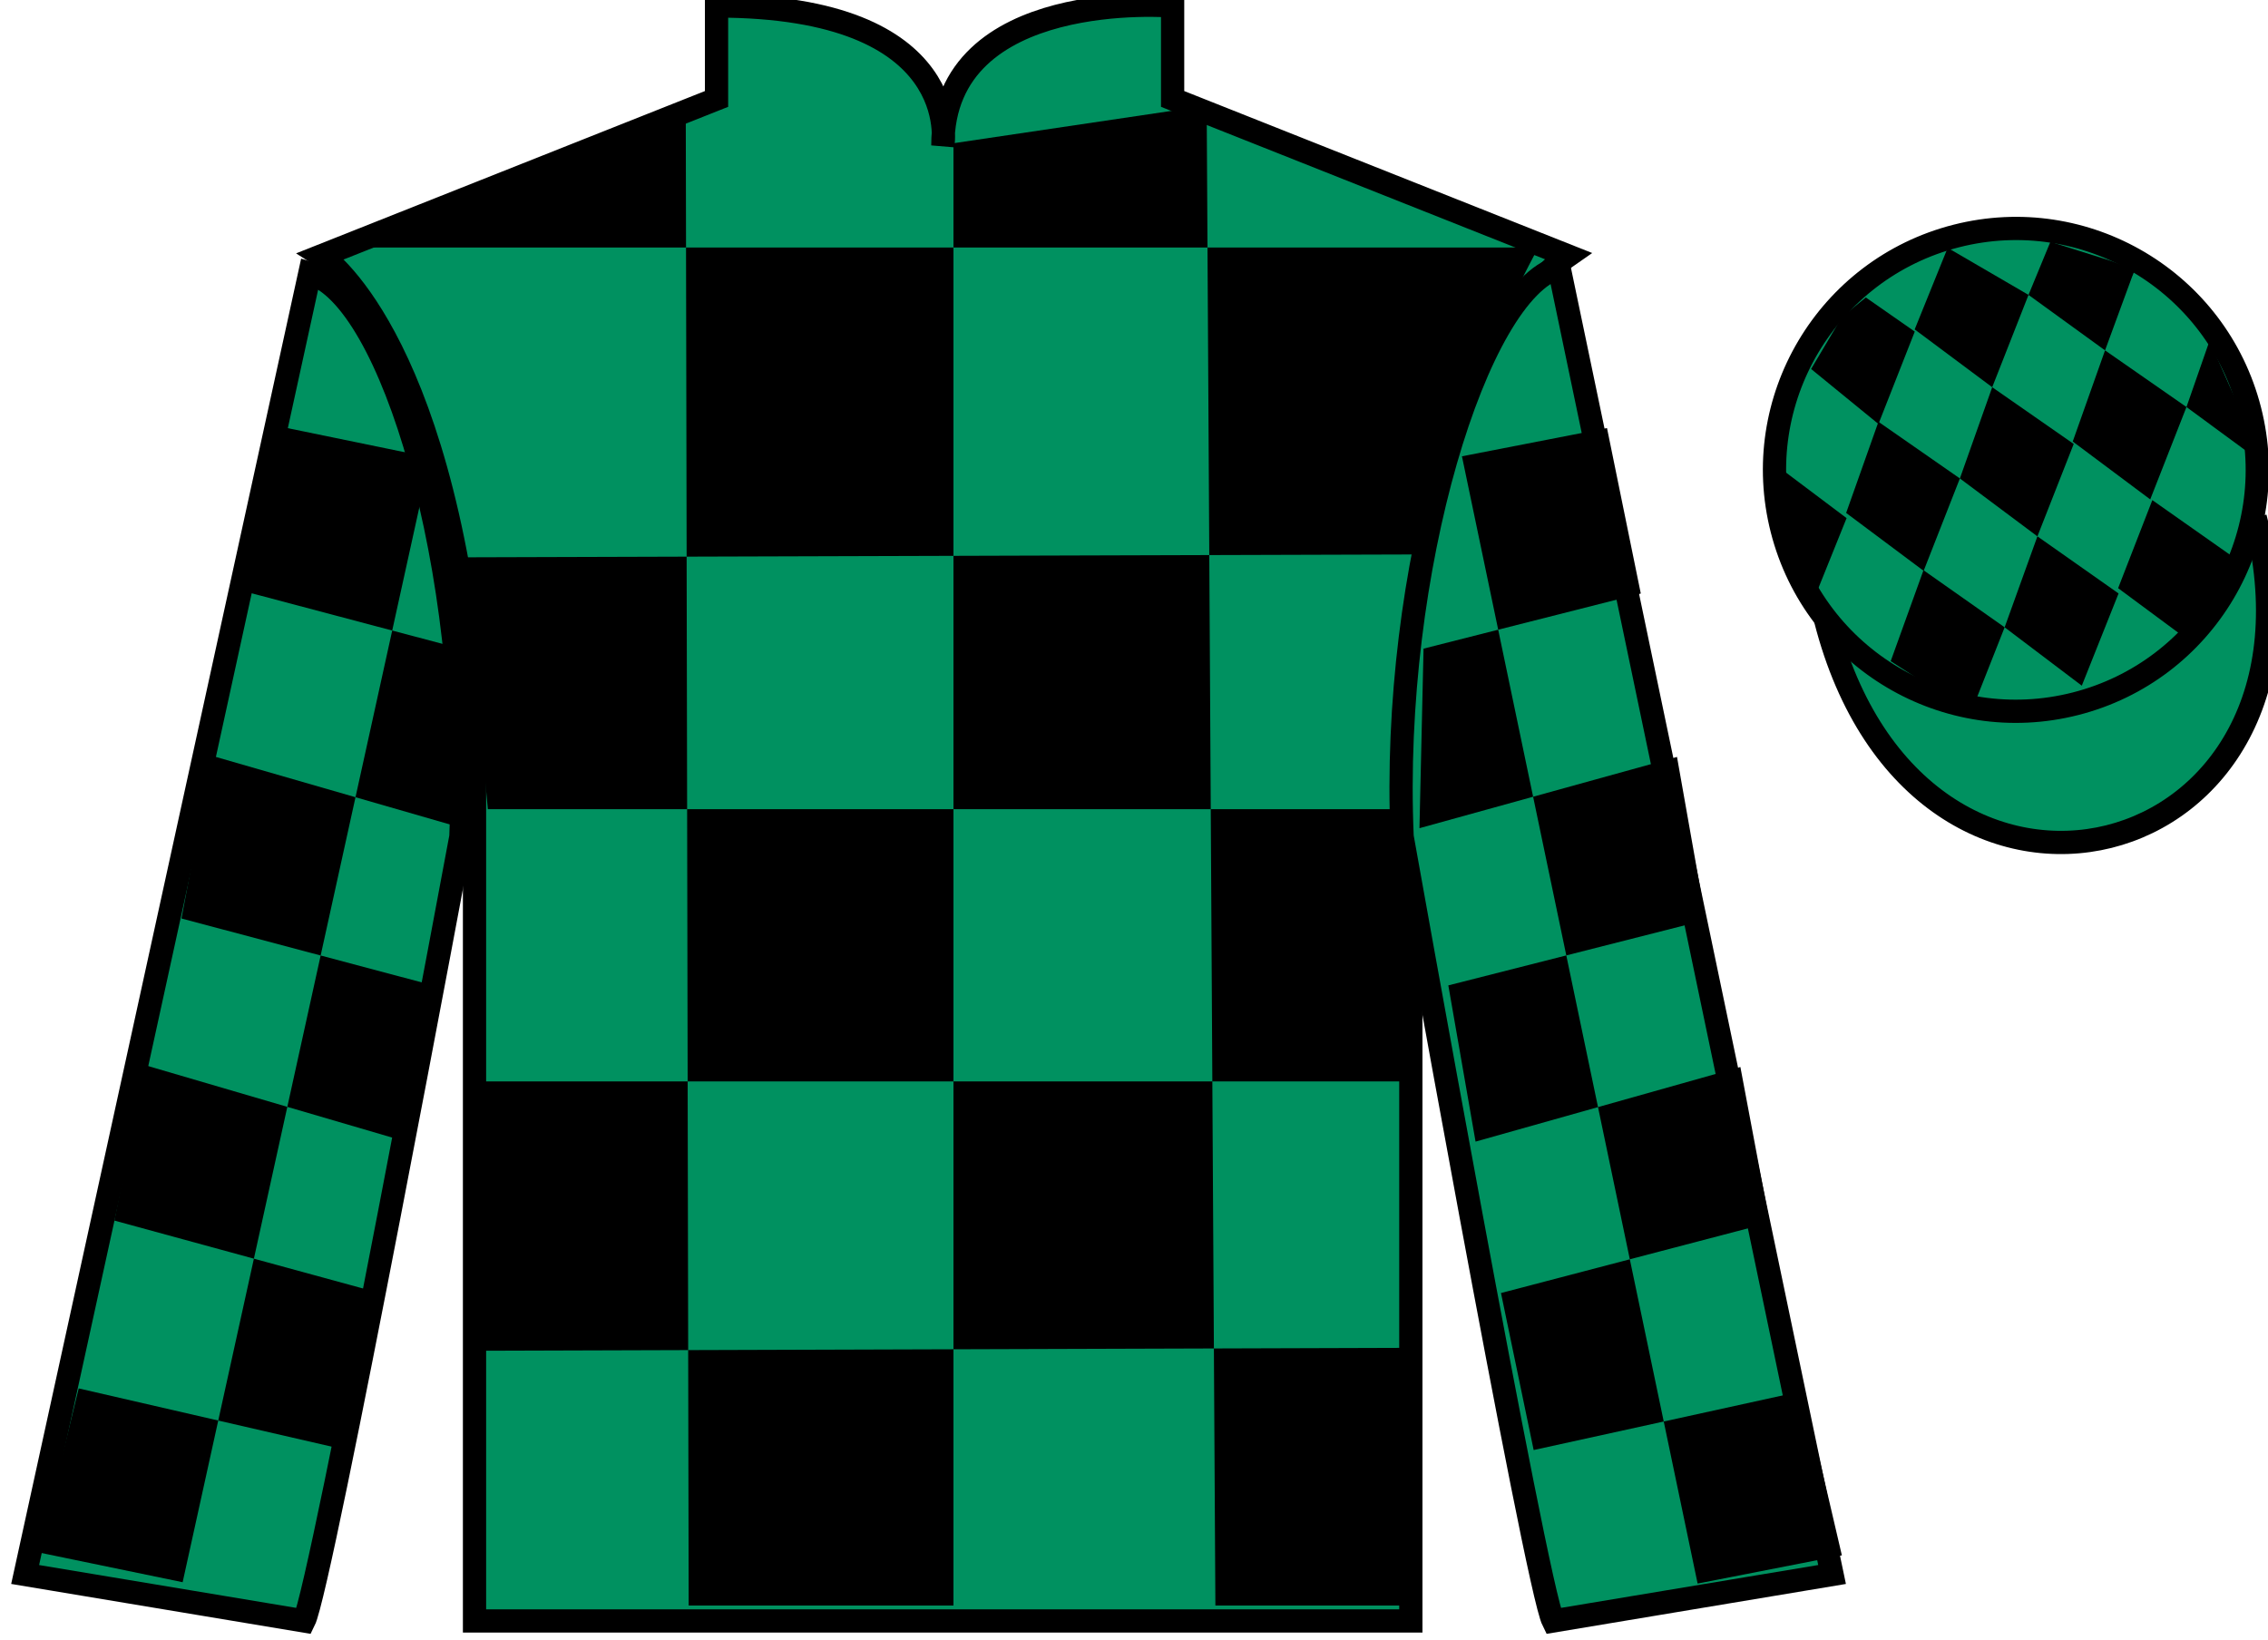
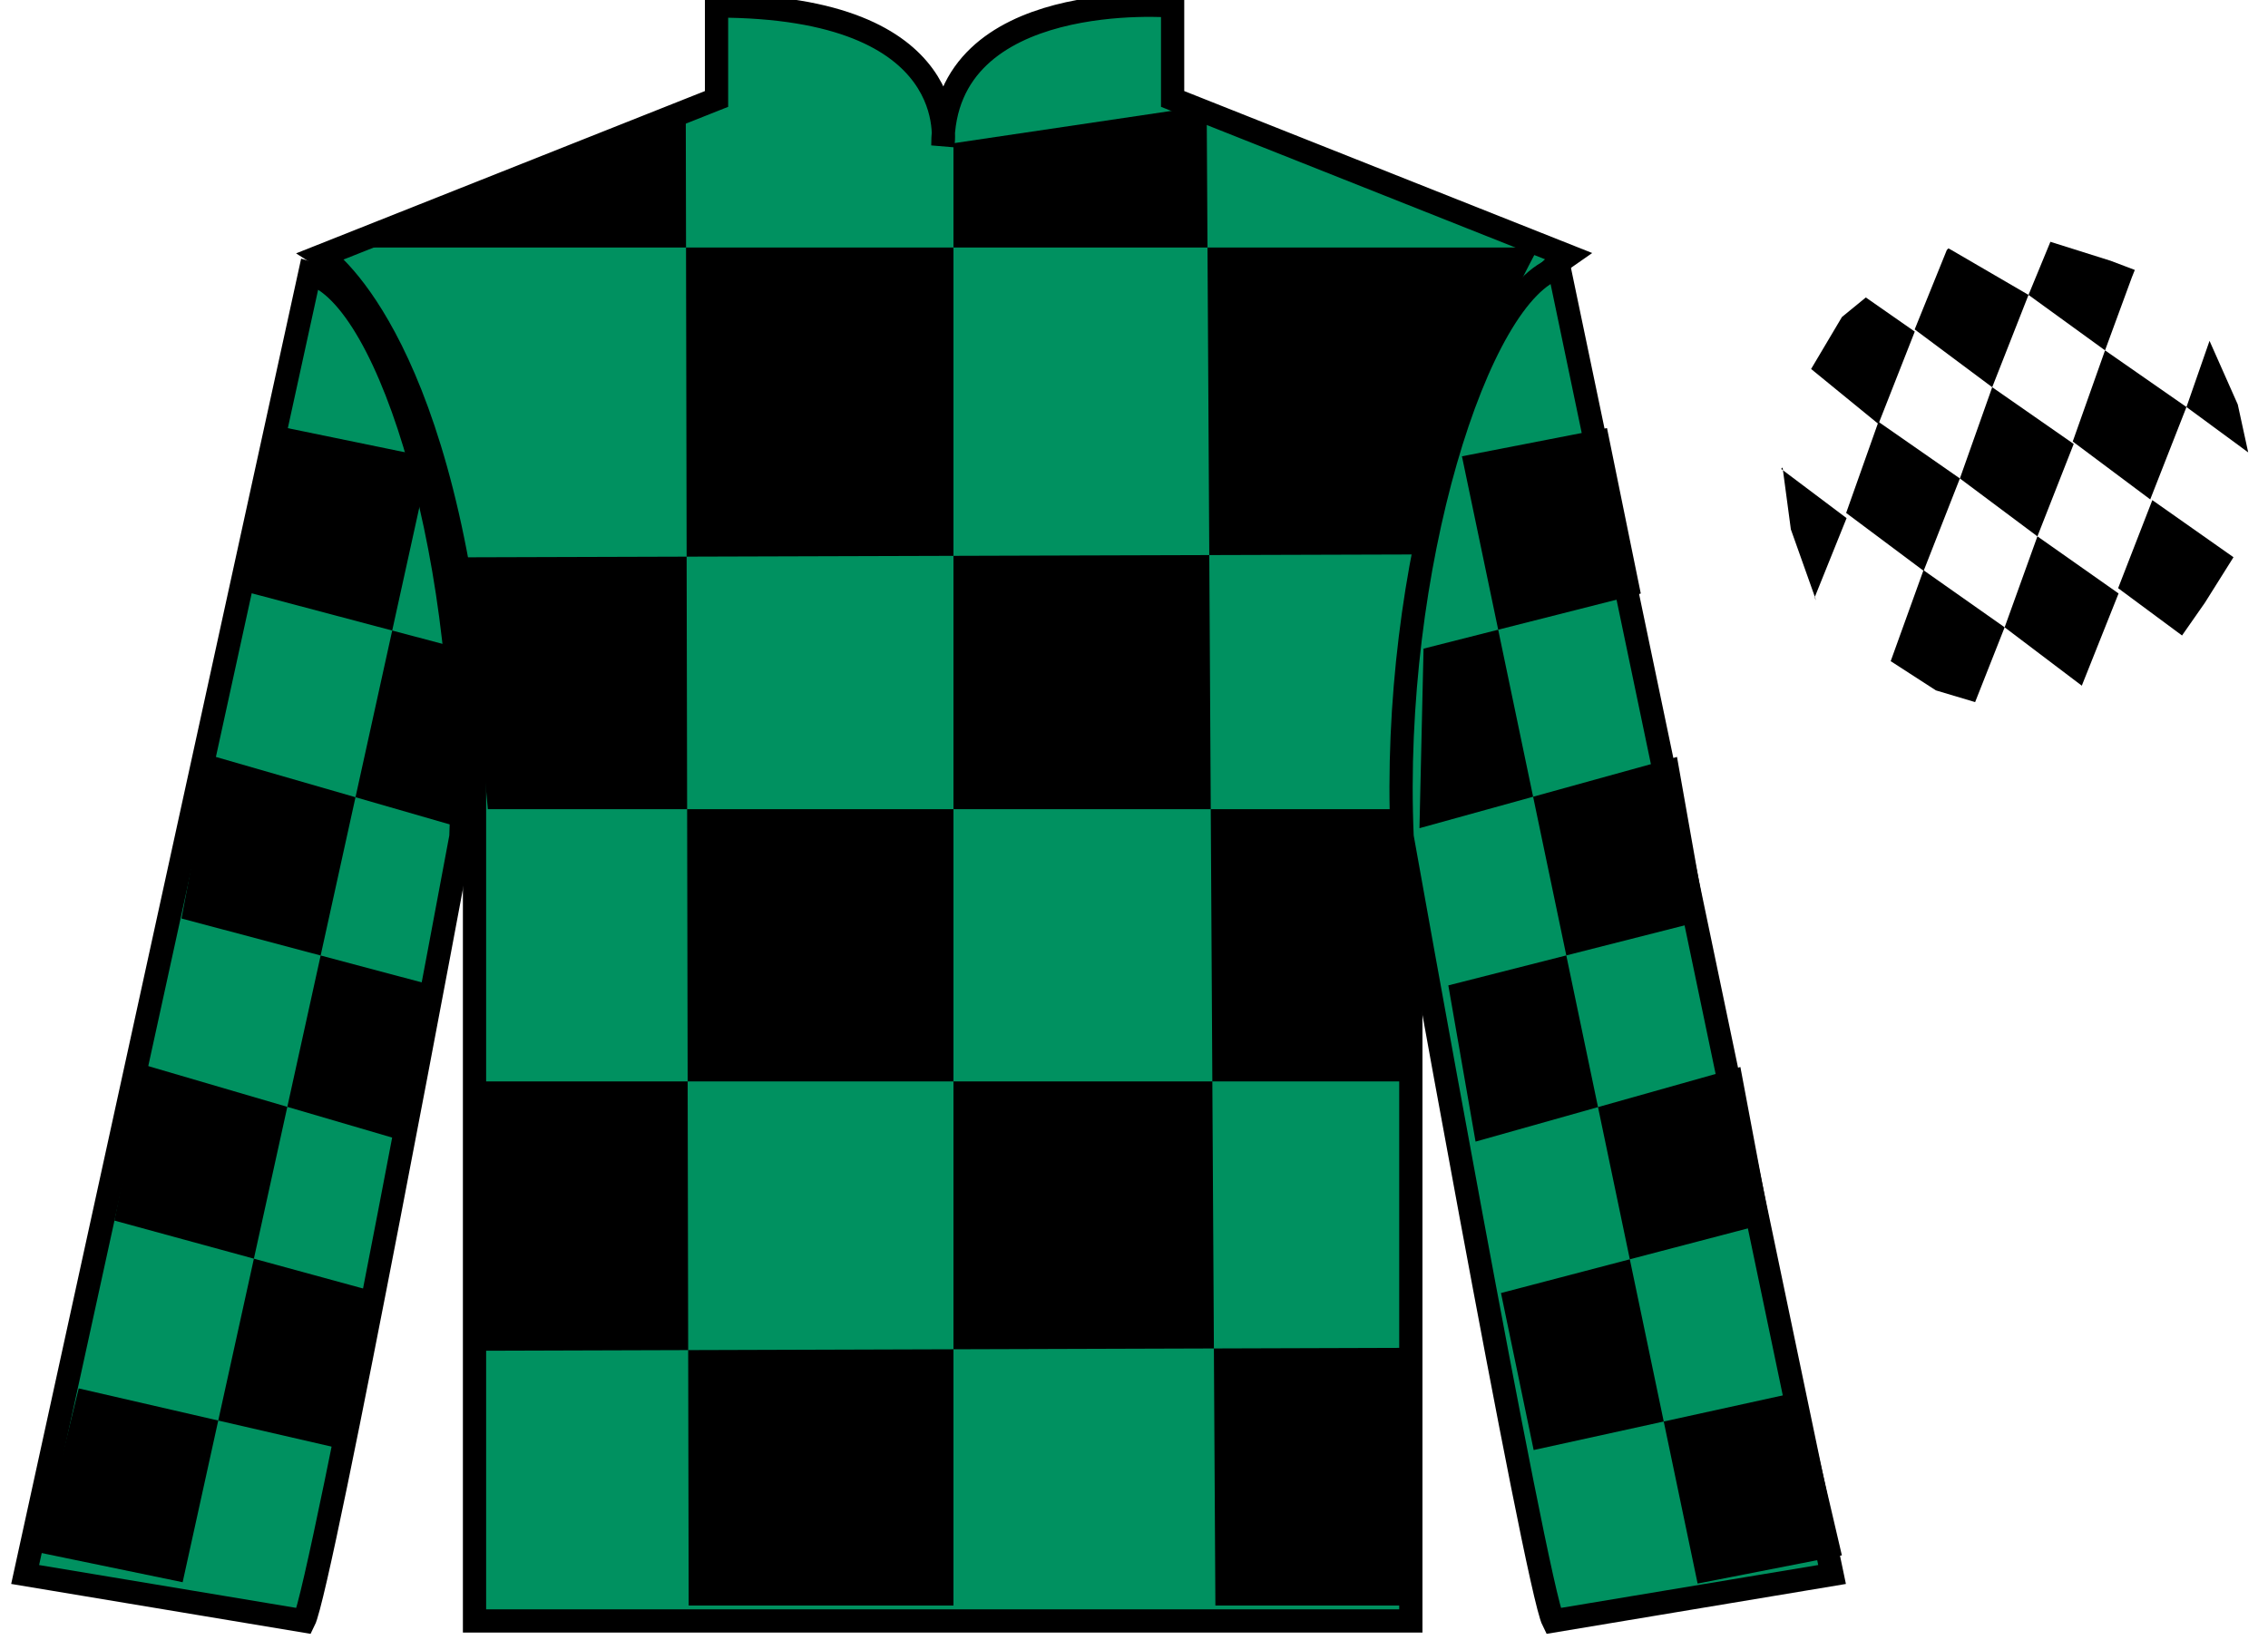
<svg xmlns="http://www.w3.org/2000/svg" width="97.59pt" height="70.59pt" viewBox="0 0 97.59 70.59" version="1.1">
  <g id="surface0">
    <path style=" stroke:none;fill-rule:nonzero;fill:rgb(0%,56.872%,37.69%);fill-opacity:1;" d="M 13.832 11.008 C 13.832 11.008 18.918 14.258 20.418 29.59 C 20.418 29.59 20.418 44.59 20.418 69.758 L 60.707 69.758 L 60.707 29.422 C 60.707 29.422 62.5 14.422 67.457 11.008 L 50.457 4.258 L 50.457 0.258 C 50.457 0.258 40.57 -0.578 40.57 6.258 C 40.57 6.258 41.582 0.258 30.832 0.258 L 30.832 4.258 L 13.832 11.008 " />
    <path style="fill:none;stroke-width:10;stroke-linecap:butt;stroke-linejoin:miter;stroke:rgb(0%,0%,0%);stroke-opacity:1;stroke-miterlimit:4;" d="M 138.32 595.822 C 138.32 595.822 189.18 563.322 204.18 410.002 C 204.18 410.002 204.18 260.002 204.18 8.322 L 607.07 8.322 L 607.07 411.681 C 607.07 411.681 625 561.681 674.57 595.822 L 504.57 663.322 L 504.57 703.322 C 504.57 703.322 405.703 711.681 405.703 643.322 C 405.703 643.322 415.82 703.322 308.32 703.322 L 308.32 663.322 L 138.32 595.822 Z M 138.32 595.822 " transform="matrix(0.1,0,0,-0.1,0,70.59)" />
    <path style=" stroke:none;fill-rule:nonzero;fill:rgb(0%,0%,0%);fill-opacity:1;" d="M 29.508 4.793 L 29.633 69.094 L 41.027 69.094 L 41.027 6.164 L 51.922 4.547 L 52.297 69.094 L 60.809 69.094 L 60.809 58.004 L 20.742 58.129 L 20.867 46.539 L 60.809 46.539 L 61.059 34.824 L 20.992 34.824 L 19.988 23.984 L 61.562 23.859 C 61.812 18.562 66.195 10.652 66.195 10.652 L 14.73 10.652 L 29.508 4.793 " />
    <path style=" stroke:none;fill-rule:nonzero;fill:rgb(0%,56.872%,37.69%);fill-opacity:1;" d="M 13.082 69.758 C 13.832 68.258 19.832 36.008 19.832 36.008 C 20.332 24.508 16.832 12.758 13.332 11.758 L 1.082 67.758 L 13.082 69.758 " />
    <path style="fill:none;stroke-width:10;stroke-linecap:butt;stroke-linejoin:miter;stroke:rgb(0%,0%,0%);stroke-opacity:1;stroke-miterlimit:4;" d="M 130.82 8.322 C 138.32 23.322 198.32 345.822 198.32 345.822 C 203.32 460.822 168.32 578.322 133.32 588.322 L 10.82 28.322 L 130.82 8.322 Z M 130.82 8.322 " transform="matrix(0.1,0,0,-0.1,0,70.59)" />
    <path style=" stroke:none;fill-rule:nonzero;fill:rgb(0%,56.872%,37.69%);fill-opacity:1;" d="M 78.832 67.758 L 67.082 11.508 C 63.582 12.508 59.832 24.508 60.332 36.008 C 60.332 36.008 66.082 68.258 66.832 69.758 L 78.832 67.758 " />
-     <path style="fill:none;stroke-width:10;stroke-linecap:butt;stroke-linejoin:miter;stroke:rgb(0%,0%,0%);stroke-opacity:1;stroke-miterlimit:4;" d="M 788.32 28.322 L 670.82 590.822 C 635.82 580.822 598.32 460.822 603.32 345.822 C 603.32 345.822 660.82 23.322 668.32 8.322 L 788.32 28.322 Z M 788.32 28.322 " transform="matrix(0.1,0,0,-0.1,0,70.59)" />
-     <path style="fill-rule:nonzero;fill:rgb(0%,56.872%,37.69%);fill-opacity:1;stroke-width:10;stroke-linecap:butt;stroke-linejoin:miter;stroke:rgb(0%,0%,0%);stroke-opacity:1;stroke-miterlimit:4;" d="M 785.508 439.259 C 825.234 283.595 1009.18 331.212 970.391 483.205 " transform="matrix(0.1,0,0,-0.1,0,70.59)" />
+     <path style="fill:none;stroke-width:10;stroke-linecap:butt;stroke-linejoin:miter;stroke:rgb(0%,0%,0%);stroke-opacity:1;stroke-miterlimit:4;" d="M 788.32 28.322 L 670.82 590.822 C 635.82 580.822 598.32 460.822 603.32 345.822 C 603.32 345.822 660.82 23.322 668.32 8.322 L 788.32 28.322 Z " transform="matrix(0.1,0,0,-0.1,0,70.59)" />
    <path style=" stroke:none;fill-rule:nonzero;fill:rgb(0%,0%,0%);fill-opacity:1;" d="M 12.285 18.406 L 18.516 19.688 L 7.859 68.09 L 1.664 66.809 L 3.387 59.75 L 14.973 62.418 L 16.449 55.676 L 4.922 52.527 L 6.258 45.844 L 17.613 49.172 L 18.855 42.465 L 7.809 39.527 L 9.125 32.527 L 20.172 35.715 L 20.078 27.984 L 10.754 25.512 L 12.285 18.406 " />
    <path style=" stroke:none;fill-rule:nonzero;fill:rgb(0%,0%,0%);fill-opacity:1;" d="M 69.148 18.422 L 62.906 19.637 L 73.047 68.148 L 79.254 66.934 L 77.602 59.855 L 65.992 62.402 L 64.586 55.645 L 76.148 52.617 L 74.887 45.918 L 63.492 49.129 L 62.32 42.406 L 73.402 39.59 L 72.16 32.574 L 61.078 35.641 L 61.254 27.914 L 70.602 25.543 L 69.148 18.422 " />
-     <path style=" stroke:none;fill-rule:nonzero;fill:rgb(0%,56.872%,37.69%);fill-opacity:1;" d="M 89.309 30.285 C 94.867 28.867 98.223 23.211 96.805 17.652 C 95.387 12.094 89.734 8.738 84.176 10.156 C 78.617 11.574 75.262 17.23 76.68 22.789 C 78.098 28.348 83.754 31.703 89.309 30.285 " />
-     <path style="fill:none;stroke-width:10;stroke-linecap:butt;stroke-linejoin:miter;stroke:rgb(0%,0%,0%);stroke-opacity:1;stroke-miterlimit:4;" d="M 893.086 403.048 C 948.672 417.228 982.227 473.791 968.047 529.377 C 953.867 584.962 897.344 618.517 841.758 604.337 C 786.172 590.158 752.617 533.595 766.797 478.009 C 780.977 422.423 837.539 388.869 893.086 403.048 Z M 893.086 403.048 " transform="matrix(0.1,0,0,-0.1,0,70.59)" />
    <path style=" stroke:none;fill-rule:nonzero;fill:rgb(0%,0%,0%);fill-opacity:1;" d="M 80.285 12.801 L 79.258 13.641 L 77.93 15.879 L 80.828 18.246 L 82.391 14.27 L 80.285 12.801 " />
    <path style=" stroke:none;fill-rule:nonzero;fill:rgb(0%,0%,0%);fill-opacity:1;" d="M 83.98 10.766 L 83.84 10.688 L 83.77 10.758 L 82.387 14.176 L 85.723 16.664 L 87.285 12.691 L 83.98 10.766 " />
    <path style=" stroke:none;fill-rule:nonzero;fill:rgb(0%,0%,0%);fill-opacity:1;" d="M 90.82 11.223 L 88.227 10.406 L 87.285 12.691 L 90.578 15.078 L 91.734 11.93 L 91.859 11.617 L 90.82 11.223 " />
    <path style=" stroke:none;fill-rule:nonzero;fill:rgb(0%,0%,0%);fill-opacity:1;" d="M 80.828 18.152 L 79.438 22.074 L 82.773 24.566 L 84.332 20.59 L 80.828 18.152 " />
    <path style=" stroke:none;fill-rule:nonzero;fill:rgb(0%,0%,0%);fill-opacity:1;" d="M 85.723 16.664 L 84.332 20.59 L 87.668 23.082 L 89.23 19.105 L 85.723 16.664 " />
    <path style=" stroke:none;fill-rule:nonzero;fill:rgb(0%,0%,0%);fill-opacity:1;" d="M 90.578 15.078 L 89.188 19 L 92.523 21.492 L 94.082 17.516 L 90.578 15.078 " />
    <path style=" stroke:none;fill-rule:nonzero;fill:rgb(0%,0%,0%);fill-opacity:1;" d="M 82.766 24.539 L 81.355 28.453 L 83.301 29.711 L 84.988 30.215 L 84.988 30.215 L 86.258 26.996 L 82.766 24.539 " />
    <path style=" stroke:none;fill-rule:nonzero;fill:rgb(0%,0%,0%);fill-opacity:1;" d="M 87.668 23.082 L 86.258 26.996 L 89.578 29.508 L 91.16 25.539 L 87.668 23.082 " />
    <path style=" stroke:none;fill-rule:nonzero;fill:rgb(0%,0%,0%);fill-opacity:1;" d="M 92.613 21.523 L 91.141 25.312 L 93.891 27.348 L 93.891 27.348 L 94.875 25.938 L 96.105 23.98 L 92.613 21.523 " />
    <path style=" stroke:none;fill-rule:nonzero;fill:rgb(0%,0%,0%);fill-opacity:1;" d="M 76.641 20.18 L 76.703 20.117 L 77.059 22.781 L 78.145 25.836 L 78.082 25.711 L 79.457 22.297 L 76.641 20.18 " />
    <path style=" stroke:none;fill-rule:nonzero;fill:rgb(0%,0%,0%);fill-opacity:1;" d="M 95.074 14.668 L 95.074 14.668 L 94.082 17.516 L 96.738 19.469 L 96.738 19.469 L 96.289 17.406 L 95.074 14.668 " />
  </g>
</svg>